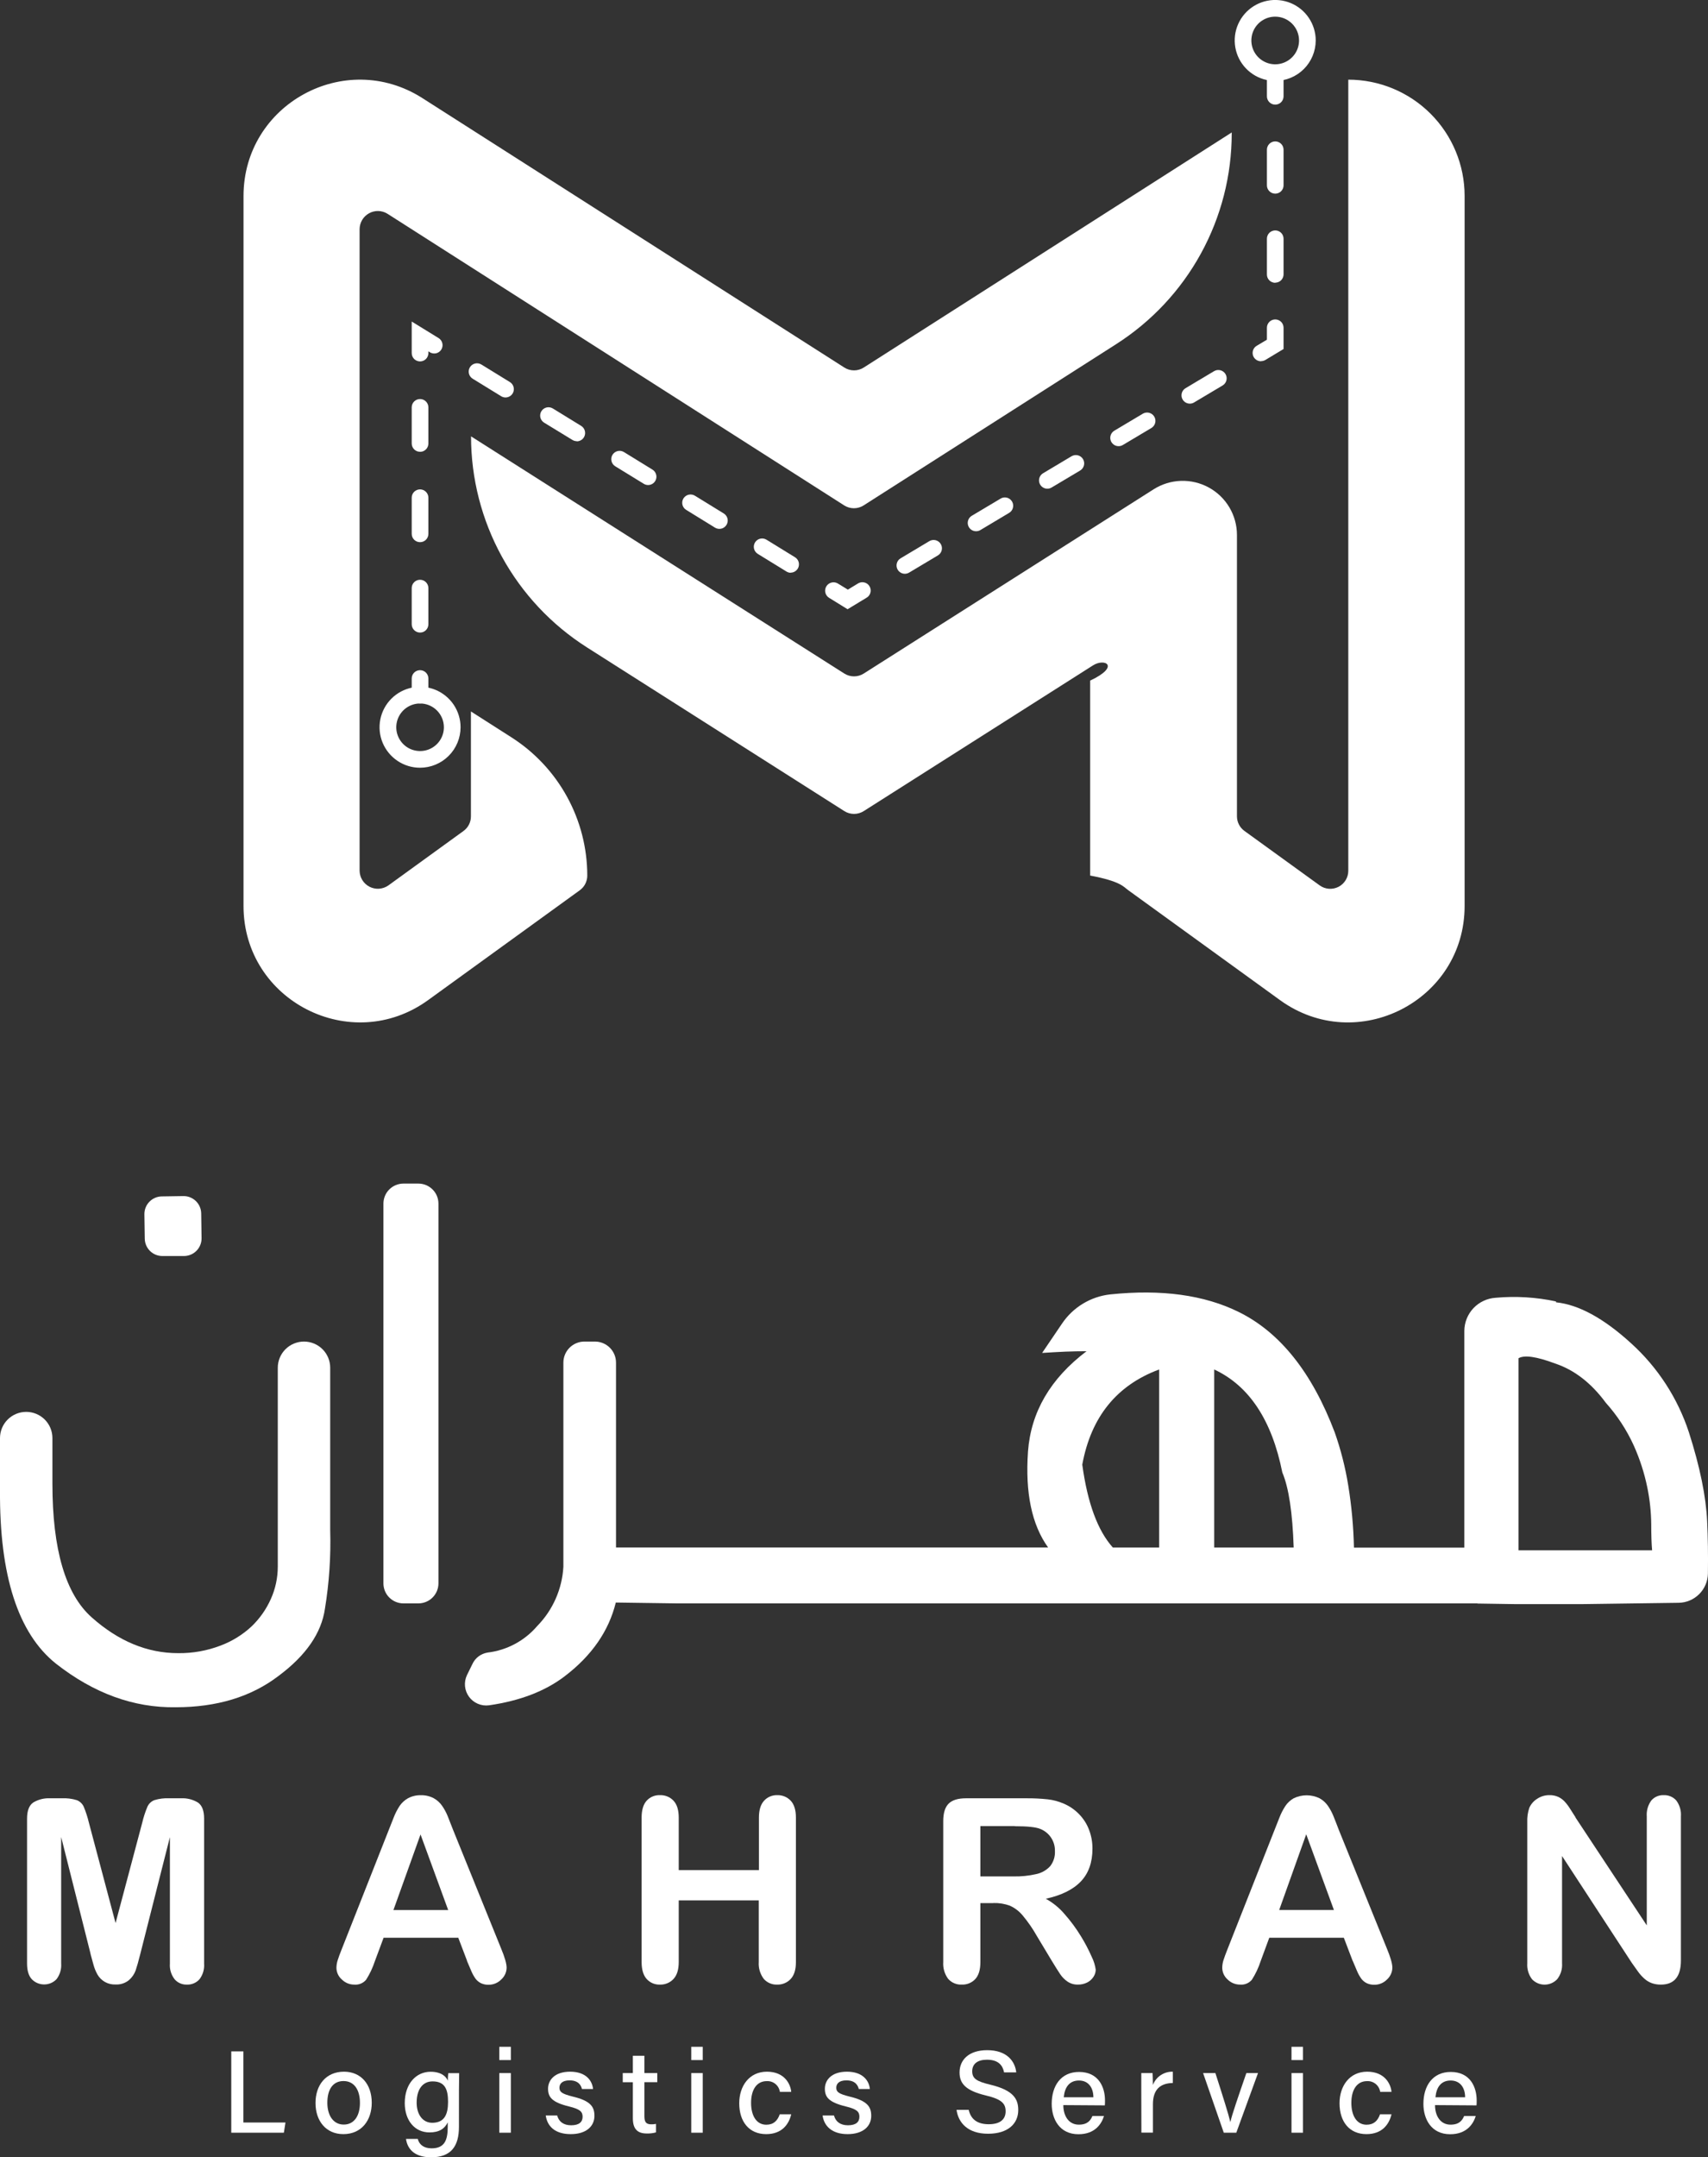
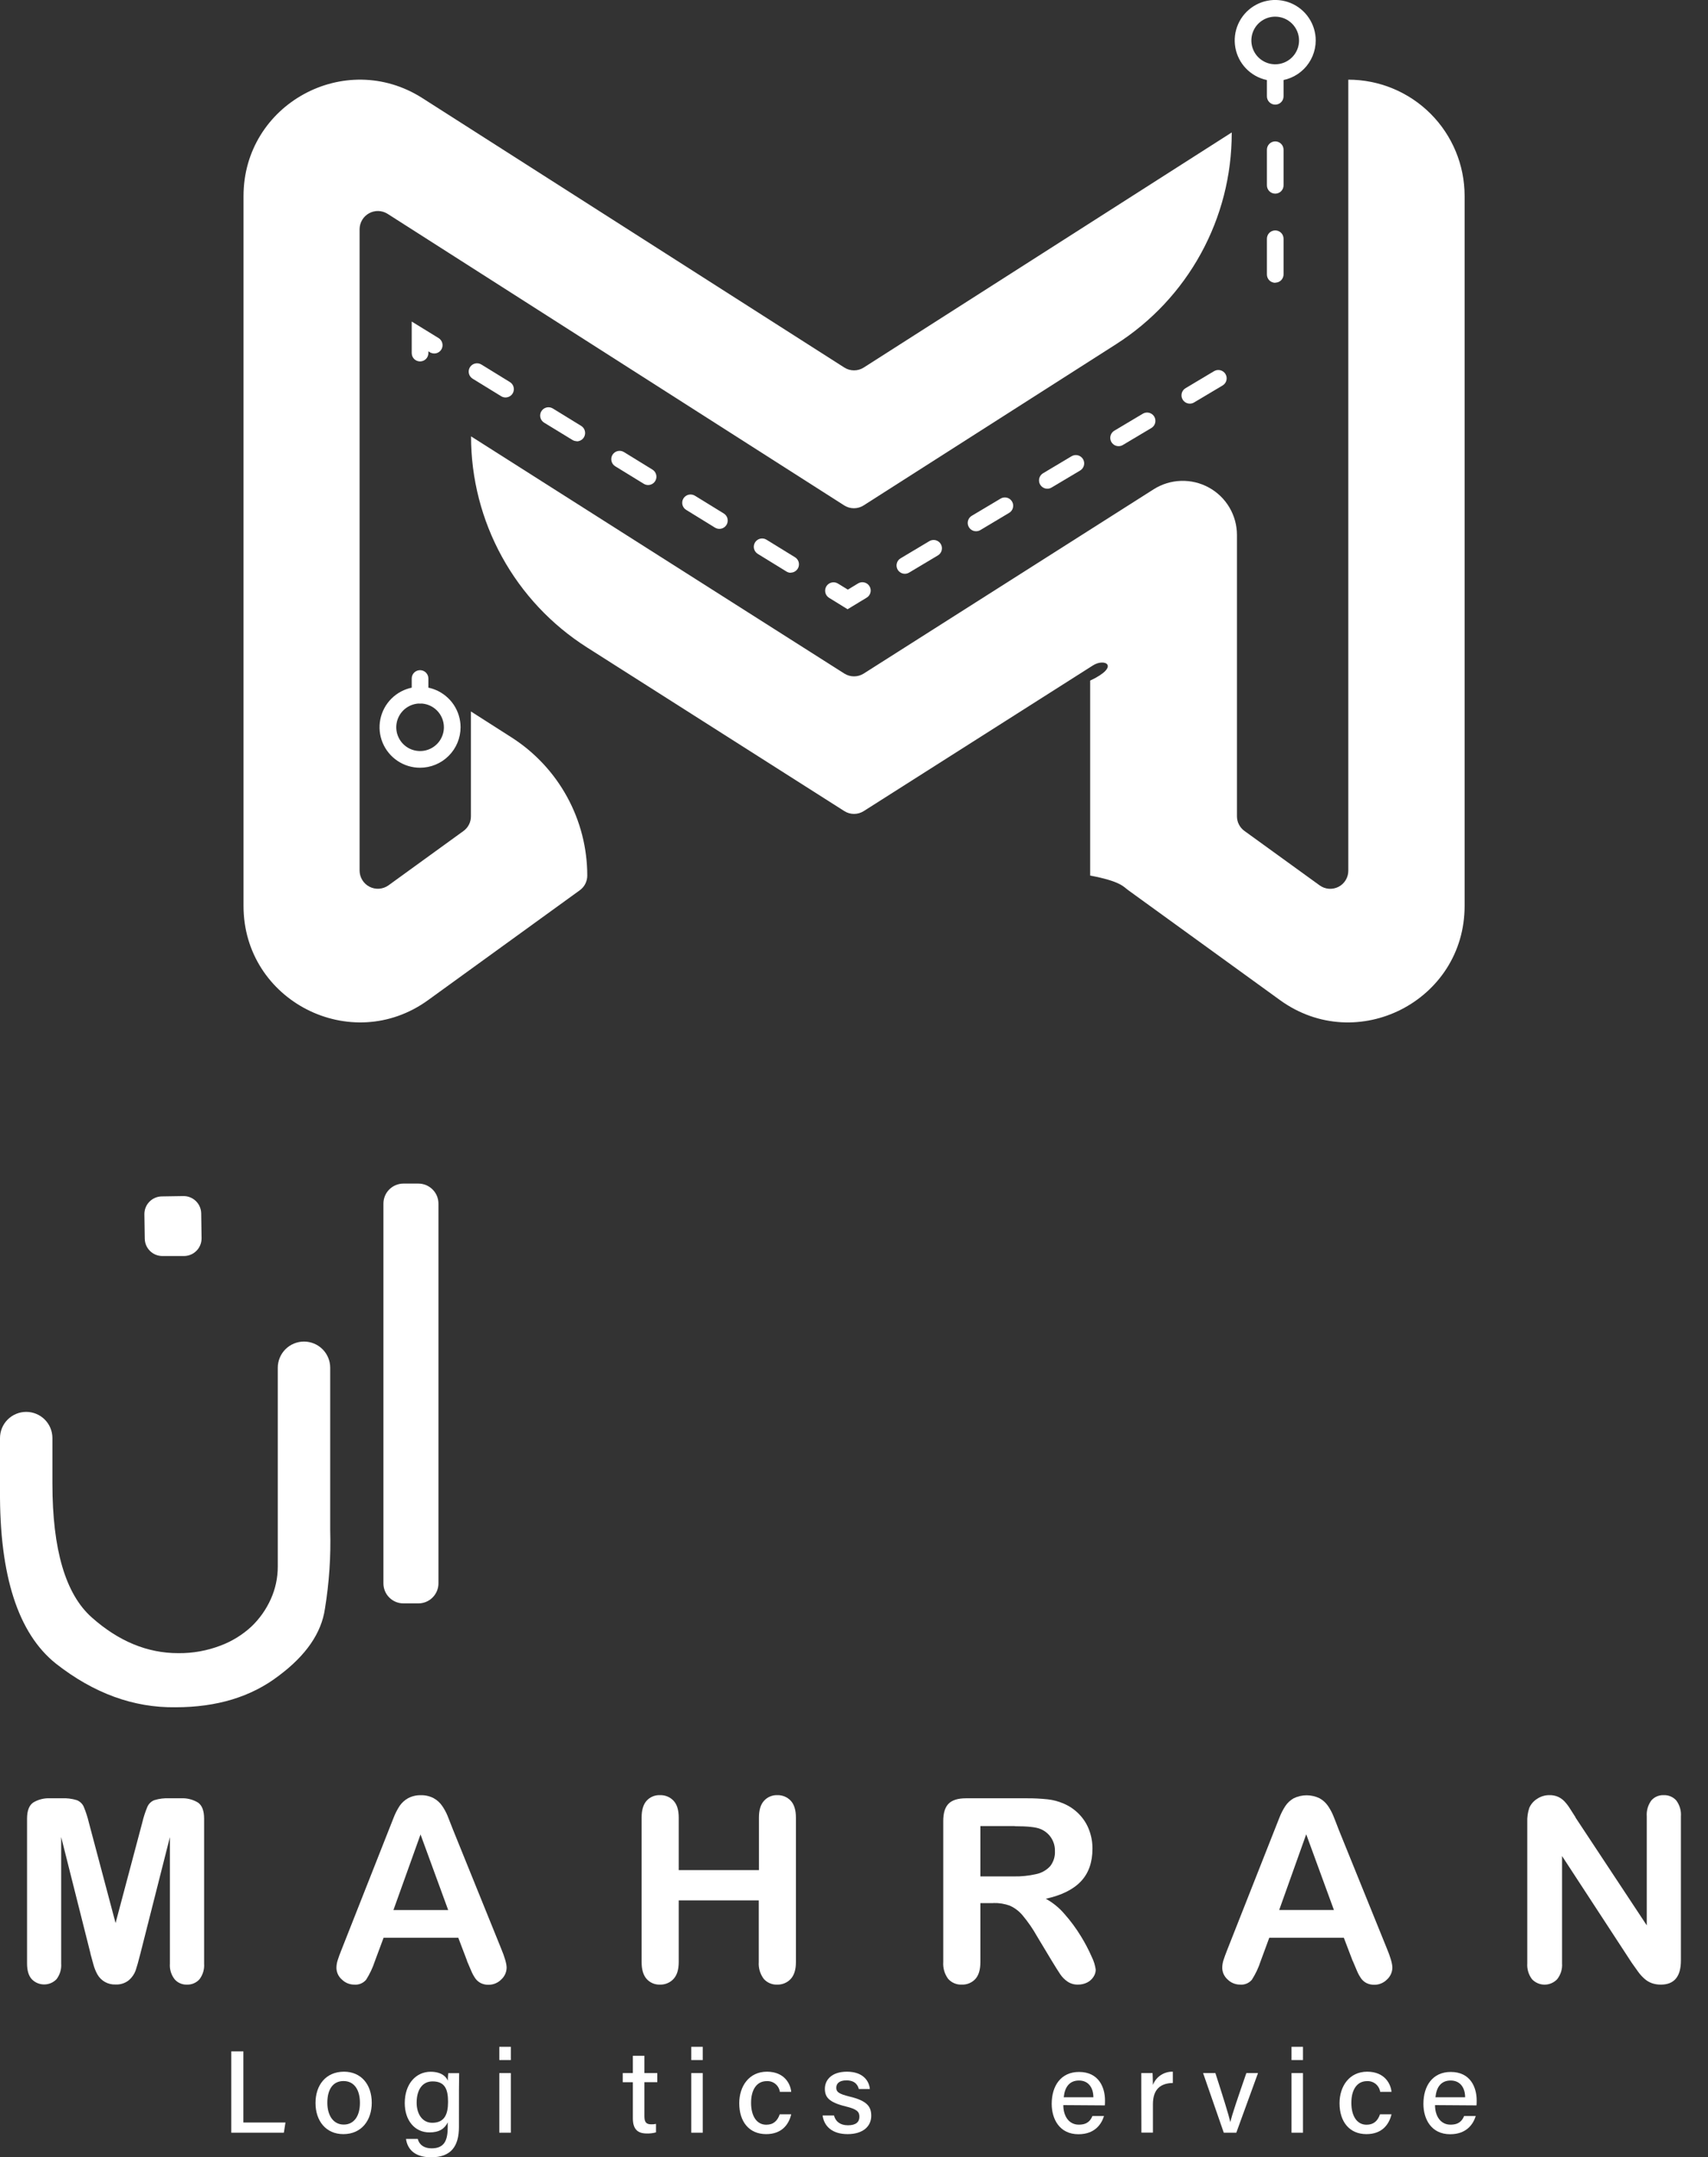
<svg xmlns="http://www.w3.org/2000/svg" width="80" height="101" viewBox="0 0 80 101" fill="none">
  <rect x="0" y="0" width="80" height="101" fill="#333333" stroke="none" />
  <path d="M9.441 57.973L9.424 56.812C9.422 56.704 9.399 56.597 9.356 56.498C9.313 56.398 9.251 56.309 9.173 56.233C9.095 56.158 9.003 56.099 8.903 56.059C8.802 56.019 8.694 55.999 8.586 56.001L7.575 56.017C7.357 56.02 7.149 56.11 6.997 56.267C6.844 56.423 6.761 56.634 6.763 56.852L6.78 57.997C6.784 58.213 6.872 58.419 7.026 58.571C7.181 58.723 7.388 58.808 7.605 58.808H8.616C8.725 58.808 8.833 58.786 8.934 58.744C9.035 58.702 9.126 58.64 9.203 58.562C9.28 58.485 9.34 58.392 9.381 58.291C9.422 58.19 9.442 58.082 9.441 57.973Z" fill="white" />
  <path d="M13.011 73.356C13.01 73.878 12.899 74.393 12.685 74.868C12.47 75.349 12.164 75.783 11.785 76.148C11.364 76.54 10.87 76.845 10.332 77.047C9.698 77.289 9.024 77.41 8.345 77.402C6.9 77.402 5.55 76.843 4.295 75.726C3.068 74.636 2.455 72.55 2.455 69.467V67.331C2.455 67.005 2.326 66.694 2.096 66.464C1.865 66.234 1.553 66.105 1.228 66.105C0.902 66.105 0.59 66.234 0.359 66.464C0.129 66.694 -0 67.005 -0 67.331V69.76C-0.028 73.765 0.845 76.476 2.619 77.892C4.391 79.282 6.259 79.963 8.223 79.935C10.16 79.935 11.769 79.445 13.051 78.464C14.332 77.51 15.056 76.461 15.22 75.318C15.419 74.102 15.502 72.871 15.466 71.639V64.039C15.466 63.714 15.337 63.402 15.107 63.172C14.876 62.942 14.564 62.813 14.239 62.813C13.913 62.813 13.601 62.942 13.37 63.172C13.14 63.402 13.011 63.714 13.011 64.039V73.356Z" fill="white" />
  <path d="M18.901 75.072H19.596C19.845 75.072 20.084 74.973 20.26 74.797C20.437 74.621 20.536 74.383 20.536 74.134V56.353C20.536 56.105 20.437 55.866 20.26 55.691C20.084 55.515 19.845 55.416 19.596 55.416H18.897C18.648 55.416 18.409 55.515 18.233 55.691C18.057 55.866 17.959 56.105 17.959 56.353V74.134C17.959 74.383 18.057 74.621 18.233 74.797C18.409 74.973 18.648 75.072 18.897 75.072" fill="white" />
-   <path d="M45.702 75.072H69.201V75.079L71.036 75.107H74.027L78.626 75.044C78.987 75.039 79.333 74.892 79.588 74.637C79.844 74.381 79.99 74.036 79.996 73.675C80.008 72.797 79.996 72 79.96 71.232C79.906 70.06 79.621 68.671 79.106 67.063C78.581 65.463 77.649 64.026 76.4 62.895C75.117 61.724 73.944 61.084 72.881 60.975V60.934C71.954 60.735 71.002 60.677 70.058 60.762C69.661 60.786 69.288 60.96 69.015 61.248C68.742 61.536 68.589 61.918 68.587 62.315V72.46H66.281H63.417C63.395 71.488 63.307 70.518 63.151 69.558C63.014 68.71 62.802 67.876 62.517 67.066C61.453 64.259 59.953 62.379 58.017 61.426C56.403 60.63 54.4 60.356 52.007 60.604C51.553 60.653 51.116 60.801 50.725 61.037C50.334 61.273 50 61.591 49.745 61.969L48.811 63.346C49.193 63.321 49.554 63.299 49.895 63.285C50.235 63.271 50.571 63.265 50.892 63.265C49.2 64.545 48.286 66.11 48.15 67.959C48.014 69.894 48.327 71.392 49.092 72.454H28.853V63.798C28.853 63.668 28.827 63.539 28.777 63.419C28.727 63.299 28.653 63.19 28.561 63.098C28.468 63.006 28.358 62.934 28.237 62.885C28.116 62.836 27.987 62.812 27.856 62.813H27.373C27.244 62.813 27.116 62.838 26.996 62.888C26.876 62.937 26.768 63.01 26.676 63.102C26.585 63.193 26.512 63.302 26.463 63.421C26.413 63.541 26.388 63.669 26.388 63.798V73.356C26.329 74.4 25.893 75.387 25.16 76.134C24.57 76.823 23.742 77.266 22.84 77.374C22.687 77.398 22.541 77.459 22.417 77.552C22.292 77.645 22.193 77.768 22.128 77.909L21.872 78.43C21.795 78.592 21.764 78.771 21.78 78.949C21.797 79.127 21.861 79.297 21.967 79.442C22.072 79.587 22.214 79.701 22.379 79.771C22.544 79.842 22.724 79.867 22.902 79.844C24.349 79.636 25.532 79.183 26.449 78.484C27.717 77.517 28.515 76.366 28.843 75.032L31.706 75.072H45.702ZM54.293 72.457H52.125C51.416 71.67 50.938 70.376 50.692 68.574C51.103 66.341 52.303 64.857 54.293 64.12V72.457ZM56.872 72.457V64.12C58.509 64.883 59.572 66.491 60.062 68.942C60.363 69.65 60.54 70.822 60.594 72.457H56.872ZM73.534 72.587H71.123V63.595C71.396 63.432 71.968 63.514 72.841 63.841C73.741 64.141 74.532 64.754 75.215 65.68C75.75 66.277 76.192 66.952 76.524 67.682C76.806 68.311 77.019 68.968 77.157 69.643C77.273 70.209 77.335 70.784 77.341 71.36C77.341 71.878 77.355 72.287 77.382 72.587H73.534Z" fill="white" />
  <path d="M4.241 91.475L2.865 86.01V91.932C2.885 92.196 2.807 92.458 2.646 92.669C2.571 92.746 2.481 92.808 2.382 92.85C2.282 92.892 2.176 92.913 2.068 92.913C1.96 92.913 1.853 92.892 1.754 92.85C1.654 92.808 1.565 92.746 1.49 92.669C1.34 92.507 1.267 92.26 1.267 91.929V85.151C1.267 84.777 1.365 84.525 1.559 84.393C1.797 84.251 2.073 84.182 2.35 84.197H2.888C3.129 84.184 3.37 84.214 3.6 84.285C3.746 84.343 3.864 84.456 3.926 84.601C4.025 84.842 4.105 85.091 4.165 85.344L5.413 90.039L6.661 85.344C6.72 85.09 6.801 84.841 6.901 84.601C6.932 84.529 6.976 84.464 7.032 84.41C7.088 84.356 7.154 84.313 7.226 84.285C7.456 84.214 7.697 84.184 7.938 84.197H8.476C8.753 84.182 9.029 84.251 9.267 84.393C9.463 84.524 9.56 84.777 9.56 85.151V91.938C9.58 92.202 9.502 92.464 9.341 92.674C9.267 92.756 9.175 92.82 9.073 92.863C8.972 92.906 8.862 92.925 8.751 92.921C8.644 92.924 8.537 92.904 8.439 92.861C8.34 92.819 8.253 92.755 8.182 92.674C8.017 92.465 7.938 92.203 7.958 91.938V86.016L6.574 91.475C6.484 91.831 6.41 92.091 6.354 92.256C6.29 92.431 6.182 92.588 6.041 92.71C5.863 92.855 5.637 92.928 5.407 92.915C5.237 92.922 5.069 92.882 4.92 92.799C4.771 92.716 4.648 92.595 4.564 92.447C4.484 92.304 4.422 92.151 4.379 91.993C4.335 91.827 4.289 91.654 4.237 91.475" fill="white" />
  <path d="M21.875 91.803L21.465 90.726H17.967L17.557 91.827C17.457 92.132 17.319 92.424 17.147 92.695C17.079 92.774 16.993 92.836 16.896 92.876C16.799 92.915 16.694 92.93 16.59 92.921C16.372 92.921 16.164 92.834 16.01 92.68C15.932 92.613 15.869 92.529 15.826 92.436C15.783 92.342 15.759 92.24 15.758 92.137C15.759 92.014 15.779 91.891 15.818 91.774C15.856 91.649 15.92 91.476 16.01 91.252L18.208 85.683C18.269 85.524 18.35 85.332 18.433 85.114C18.507 84.918 18.603 84.731 18.717 84.555C18.819 84.406 18.953 84.283 19.11 84.195C19.295 84.097 19.501 84.048 19.71 84.053C19.921 84.047 20.13 84.096 20.317 84.195C20.473 84.281 20.607 84.403 20.708 84.55C20.809 84.695 20.894 84.851 20.962 85.015C21.029 85.181 21.116 85.402 21.223 85.679L23.465 91.214C23.641 91.635 23.729 91.941 23.729 92.131C23.727 92.235 23.704 92.337 23.661 92.431C23.618 92.525 23.556 92.609 23.48 92.679C23.402 92.759 23.308 92.822 23.205 92.865C23.102 92.908 22.991 92.929 22.879 92.928C22.757 92.931 22.637 92.905 22.527 92.854C22.432 92.806 22.349 92.739 22.282 92.656C22.195 92.536 22.124 92.406 22.068 92.269C21.991 92.096 21.926 91.942 21.872 91.81M18.428 89.429H20.992L19.697 85.89L18.428 89.429Z" fill="white" />
  <path d="M31.791 85.104V87.561H35.547V85.104C35.547 84.752 35.626 84.489 35.784 84.315C35.862 84.228 35.957 84.16 36.063 84.115C36.17 84.069 36.285 84.047 36.401 84.05C36.52 84.046 36.638 84.067 36.748 84.112C36.858 84.157 36.956 84.225 37.038 84.312C37.198 84.485 37.279 84.749 37.28 85.104V91.861C37.28 92.216 37.199 92.481 37.035 92.657C36.954 92.744 36.856 92.812 36.746 92.857C36.637 92.903 36.519 92.924 36.401 92.921C36.283 92.925 36.166 92.904 36.058 92.858C35.95 92.812 35.853 92.742 35.775 92.655C35.603 92.427 35.519 92.145 35.539 91.861V88.978H31.791V91.861C31.791 92.216 31.71 92.481 31.545 92.657C31.464 92.744 31.366 92.812 31.257 92.857C31.148 92.903 31.03 92.924 30.912 92.921C30.795 92.925 30.678 92.904 30.569 92.858C30.461 92.812 30.364 92.742 30.286 92.655C30.129 92.477 30.052 92.212 30.052 91.861V85.104C30.052 84.752 30.129 84.489 30.283 84.315C30.362 84.227 30.459 84.157 30.568 84.112C30.677 84.066 30.794 84.045 30.912 84.05C31.031 84.046 31.149 84.067 31.259 84.112C31.368 84.157 31.467 84.225 31.548 84.312C31.71 84.485 31.791 84.749 31.791 85.104Z" fill="white" />
  <path d="M46.529 89.105H45.92V91.861C45.92 92.223 45.84 92.49 45.679 92.663C45.599 92.748 45.502 92.815 45.394 92.859C45.286 92.904 45.169 92.925 45.053 92.92C44.932 92.927 44.811 92.906 44.7 92.859C44.588 92.813 44.489 92.741 44.409 92.65C44.241 92.423 44.16 92.143 44.18 91.861V85.262C44.18 84.887 44.264 84.616 44.432 84.448C44.6 84.28 44.871 84.197 45.246 84.197H48.079C48.412 84.194 48.745 84.211 49.076 84.246C49.334 84.275 49.587 84.343 49.825 84.448C50.093 84.561 50.335 84.727 50.537 84.935C50.743 85.144 50.904 85.394 51.008 85.669C51.116 85.952 51.171 86.252 51.169 86.555C51.169 87.195 50.989 87.706 50.628 88.087C50.267 88.468 49.72 88.739 48.985 88.901C49.321 89.087 49.621 89.332 49.869 89.626C50.15 89.944 50.402 90.286 50.623 90.647C50.817 90.96 50.989 91.287 51.137 91.625C51.231 91.813 51.293 92.015 51.322 92.223C51.32 92.344 51.282 92.461 51.214 92.561C51.14 92.673 51.038 92.764 50.917 92.824C50.785 92.889 50.638 92.922 50.49 92.92C50.315 92.925 50.144 92.876 49.999 92.778C49.863 92.685 49.747 92.567 49.656 92.43C49.56 92.287 49.431 92.083 49.265 91.809L48.569 90.652C48.376 90.308 48.151 89.983 47.898 89.68C47.735 89.484 47.53 89.328 47.297 89.224C47.052 89.135 46.792 89.093 46.531 89.101M47.528 85.498H45.92V87.855H47.478C47.832 87.862 48.186 87.826 48.532 87.747C48.783 87.695 49.011 87.566 49.186 87.379C49.345 87.177 49.425 86.924 49.411 86.667C49.417 86.445 49.354 86.227 49.232 86.042C49.109 85.856 48.932 85.713 48.726 85.632C48.522 85.546 48.122 85.504 47.525 85.504" fill="white" />
  <path d="M63.353 91.802L62.943 90.726H59.451L59.045 91.827C58.946 92.132 58.808 92.424 58.635 92.694C58.567 92.774 58.482 92.836 58.385 92.875C58.288 92.915 58.184 92.93 58.08 92.92C57.972 92.921 57.865 92.899 57.765 92.858C57.665 92.817 57.575 92.756 57.498 92.68C57.421 92.612 57.359 92.528 57.315 92.435C57.272 92.341 57.249 92.24 57.248 92.137C57.248 92.013 57.268 91.891 57.306 91.774C57.345 91.649 57.409 91.475 57.498 91.252L59.696 85.683L59.921 85.114C59.995 84.918 60.091 84.731 60.206 84.555C60.306 84.406 60.441 84.283 60.597 84.195C60.785 84.104 60.992 84.057 61.2 84.057C61.409 84.057 61.616 84.104 61.804 84.195C61.96 84.281 62.095 84.403 62.197 84.549C62.297 84.695 62.382 84.851 62.449 85.014C62.517 85.181 62.604 85.401 62.709 85.679L64.952 91.213C65.128 91.635 65.216 91.94 65.216 92.131C65.214 92.234 65.191 92.336 65.148 92.43C65.105 92.525 65.043 92.609 64.967 92.679C64.889 92.759 64.796 92.822 64.693 92.865C64.59 92.908 64.479 92.929 64.367 92.928C64.246 92.93 64.125 92.905 64.015 92.854C63.92 92.807 63.836 92.739 63.77 92.656C63.683 92.536 63.611 92.406 63.555 92.269C63.48 92.095 63.413 91.942 63.36 91.809M59.915 89.428H62.479L61.181 85.882L59.915 89.428Z" fill="white" />
  <path d="M73.791 85.093L77.132 90.147V85.046C77.112 84.779 77.188 84.515 77.345 84.299C77.416 84.217 77.505 84.152 77.605 84.109C77.705 84.066 77.813 84.046 77.922 84.05C78.033 84.045 78.144 84.065 78.246 84.108C78.349 84.151 78.441 84.216 78.514 84.299C78.674 84.514 78.751 84.779 78.731 85.046V91.791C78.731 92.543 78.419 92.92 77.794 92.921C77.648 92.923 77.504 92.9 77.367 92.852C77.237 92.805 77.118 92.732 77.016 92.639C76.902 92.537 76.8 92.422 76.712 92.297C76.618 92.167 76.523 92.033 76.427 91.896L73.164 86.901V91.925C73.183 92.193 73.102 92.458 72.935 92.669C72.859 92.749 72.768 92.812 72.666 92.856C72.565 92.9 72.456 92.922 72.346 92.922C72.236 92.922 72.126 92.9 72.025 92.856C71.924 92.812 71.833 92.749 71.757 92.669C71.596 92.457 71.517 92.193 71.535 91.928V85.309C71.526 85.085 71.558 84.861 71.629 84.647C71.706 84.471 71.834 84.322 71.998 84.221C72.168 84.107 72.369 84.047 72.574 84.05C72.712 84.046 72.849 84.073 72.976 84.127C73.085 84.177 73.184 84.246 73.268 84.332C73.365 84.434 73.451 84.545 73.526 84.665C73.614 84.807 73.705 84.949 73.798 85.091" fill="white" />
  <path d="M10.832 96.046H11.399V99.376H13.371L13.296 99.854H10.832V96.046Z" fill="white" />
  <path d="M17.412 98.454C17.412 99.265 16.942 99.921 16.081 99.921C15.267 99.921 14.778 99.302 14.778 98.464C14.778 97.626 15.262 96.998 16.113 96.998C16.899 96.998 17.412 97.578 17.412 98.454ZM15.332 98.454C15.332 99.052 15.617 99.474 16.1 99.474C16.583 99.474 16.859 99.072 16.859 98.457C16.859 97.843 16.587 97.436 16.09 97.436C15.593 97.436 15.332 97.827 15.332 98.454Z" fill="white" />
  <path d="M21.496 99.583C21.496 100.478 21.134 101.006 20.193 101.006C19.313 101.006 19.064 100.512 19.017 100.145H19.566C19.643 100.43 19.868 100.586 20.216 100.586C20.825 100.586 20.971 100.202 20.971 99.578V99.37C20.828 99.669 20.57 99.841 20.116 99.841C19.418 99.841 18.958 99.272 18.958 98.468C18.958 97.563 19.488 97.001 20.169 97.001C20.691 97.001 20.912 97.248 20.972 97.421C20.972 97.304 20.991 97.122 20.996 97.067H21.506C21.506 97.245 21.497 97.603 21.497 97.872L21.496 99.583ZM19.515 98.445C19.515 99.014 19.808 99.39 20.244 99.39C20.814 99.39 20.986 99.003 20.986 98.411C20.986 97.819 20.837 97.452 20.26 97.452C19.779 97.452 19.515 97.851 19.515 98.448" fill="white" />
  <path d="M23.387 95.832H23.927V96.454H23.387V95.832ZM23.387 97.063H23.927V99.855H23.387V97.063Z" fill="white" />
-   <path d="M26.098 99.049C26.173 99.333 26.391 99.507 26.751 99.507C27.139 99.507 27.288 99.343 27.288 99.106C27.288 98.868 27.161 98.75 26.654 98.626C25.833 98.427 25.67 98.175 25.67 97.794C25.67 97.413 25.955 96.998 26.704 96.998C27.453 96.998 27.742 97.424 27.777 97.81H27.258C27.22 97.645 27.097 97.404 26.68 97.404C26.315 97.404 26.204 97.578 26.204 97.749C26.204 97.944 26.314 98.033 26.815 98.16C27.68 98.363 27.842 98.653 27.842 99.067C27.842 99.551 27.46 99.921 26.734 99.921C25.985 99.921 25.632 99.547 25.562 99.049H26.098Z" fill="white" />
  <path d="M29.169 97.063H29.642V96.252H30.182V97.063H30.786V97.49H30.182V99.076C30.182 99.334 30.247 99.462 30.497 99.462C30.574 99.464 30.651 99.457 30.727 99.442V99.838C30.585 99.879 30.437 99.896 30.289 99.891C29.833 99.891 29.642 99.652 29.642 99.179V97.492H29.169V97.063Z" fill="white" />
  <path d="M32.377 95.832H32.915V96.454H32.377V95.832ZM32.377 97.063H32.915V99.855H32.377V97.063Z" fill="white" />
  <path d="M37.06 98.992C36.947 99.468 36.62 99.921 35.886 99.921C35.097 99.921 34.625 99.352 34.625 98.475C34.625 97.679 35.084 96.998 35.921 96.998C36.759 96.998 37.028 97.591 37.06 97.942H36.528C36.507 97.796 36.432 97.663 36.317 97.57C36.203 97.477 36.057 97.431 35.91 97.44C35.443 97.44 35.179 97.841 35.179 98.456C35.179 99.07 35.438 99.481 35.891 99.481C36.225 99.481 36.415 99.3 36.522 98.992H37.06Z" fill="white" />
  <path d="M39.063 99.049C39.138 99.333 39.356 99.507 39.718 99.507C40.104 99.507 40.253 99.343 40.253 99.106C40.253 98.868 40.128 98.75 39.62 98.626C38.799 98.427 38.636 98.175 38.636 97.794C38.636 97.413 38.92 96.998 39.67 96.998C40.419 96.998 40.708 97.424 40.743 97.81H40.224C40.187 97.645 40.063 97.404 39.645 97.404C39.281 97.404 39.17 97.578 39.17 97.749C39.17 97.944 39.279 98.033 39.781 98.16C40.645 98.363 40.807 98.653 40.807 99.067C40.807 99.551 40.426 99.921 39.7 99.921C38.973 99.921 38.597 99.547 38.529 99.049H39.063Z" fill="white" />
-   <path d="M45.373 98.784C45.473 99.226 45.778 99.458 46.31 99.458C46.88 99.458 47.102 99.199 47.102 98.855C47.102 98.487 46.914 98.286 46.172 98.11C45.246 97.886 44.944 97.566 44.944 97.034C44.944 96.45 45.372 95.99 46.239 95.99C47.168 95.99 47.546 96.519 47.599 97.03H47.029C46.967 96.71 46.77 96.437 46.226 96.437C45.786 96.437 45.537 96.633 45.537 96.977C45.537 97.322 45.742 97.453 46.4 97.61C47.491 97.875 47.693 98.295 47.693 98.794C47.693 99.423 47.223 99.903 46.278 99.903C45.332 99.903 44.885 99.388 44.803 98.784H45.373Z" fill="white" />
  <path d="M49.804 98.562C49.804 99.087 50.072 99.478 50.529 99.478C50.949 99.478 51.081 99.27 51.168 99.073H51.709C51.601 99.427 51.301 99.926 50.513 99.926C49.626 99.926 49.26 99.215 49.26 98.504C49.26 97.665 49.687 97.01 50.541 97.01C51.456 97.01 51.756 97.722 51.756 98.342C51.756 98.428 51.756 98.498 51.749 98.575L49.804 98.562ZM51.212 98.195C51.212 97.768 50.996 97.411 50.537 97.411C50.079 97.411 49.867 97.737 49.825 98.195H51.212Z" fill="white" />
  <path d="M53.456 97.821C53.456 97.453 53.456 97.228 53.456 97.063H53.985C53.985 97.138 54.001 97.369 54.001 97.618C54.072 97.43 54.201 97.27 54.368 97.159C54.535 97.048 54.733 96.992 54.933 96.998V97.527C54.364 97.538 54.001 97.811 54.001 98.522V99.851H53.461L53.456 97.821Z" fill="white" />
  <path d="M56.927 97.063C57.283 98.167 57.548 99.015 57.628 99.36C57.699 99.02 57.991 98.184 58.377 97.063H58.923L57.906 99.855H57.32L56.351 97.063H56.927Z" fill="white" />
  <path d="M60.492 95.832H61.03V96.454H60.492V95.832ZM60.492 97.063H61.03V99.855H60.492V97.063Z" fill="white" />
  <path d="M65.176 98.992C65.062 99.468 64.736 99.921 64.001 99.921C63.214 99.921 62.742 99.352 62.742 98.475C62.742 97.679 63.199 96.998 64.037 96.998C64.874 96.998 65.145 97.591 65.176 97.942H64.645C64.624 97.796 64.548 97.664 64.434 97.571C64.319 97.478 64.174 97.431 64.027 97.44C63.56 97.44 63.295 97.841 63.295 98.456C63.295 99.07 63.554 99.481 64.007 99.481C64.34 99.481 64.532 99.3 64.638 98.992H65.176Z" fill="white" />
  <path d="M67.214 98.562C67.214 99.087 67.482 99.478 67.939 99.478C68.359 99.478 68.491 99.27 68.578 99.073H69.121C69.013 99.427 68.712 99.926 67.923 99.926C67.037 99.926 66.67 99.215 66.67 98.504C66.67 97.665 67.097 97.01 67.952 97.01C68.865 97.01 69.165 97.722 69.165 98.342C69.165 98.428 69.165 98.498 69.158 98.575L67.214 98.562ZM68.624 98.195C68.624 97.768 68.407 97.411 67.947 97.411C67.487 97.411 67.277 97.737 67.235 98.195H68.624Z" fill="white" />
  <path d="M39.546 17.208L19.786 4.595C16.16 2.28 11.406 4.879 11.406 9.179V42.418C11.406 46.86 16.448 49.431 20.049 46.828L27.157 41.682C27.265 41.604 27.353 41.501 27.414 41.382C27.474 41.263 27.507 41.132 27.507 40.998C27.507 39.706 27.18 38.435 26.558 37.303C25.936 36.17 25.038 35.212 23.947 34.518L22.057 33.311V38.224C22.057 38.358 22.026 38.49 21.965 38.609C21.904 38.728 21.815 38.831 21.707 38.909L18.188 41.458C18.061 41.547 17.912 41.599 17.757 41.61C17.602 41.621 17.447 41.589 17.309 41.519C17.171 41.448 17.055 41.342 16.973 41.21C16.89 41.078 16.846 40.927 16.843 40.772V10.719C16.846 10.568 16.889 10.421 16.967 10.292C17.045 10.163 17.156 10.057 17.288 9.985C17.42 9.912 17.57 9.876 17.72 9.88C17.871 9.884 18.018 9.928 18.146 10.007L39.54 23.663C39.676 23.75 39.834 23.796 39.996 23.796C40.157 23.796 40.316 23.75 40.452 23.663L52.28 16.113C53.939 15.053 55.305 13.594 56.25 11.869C57.196 10.144 57.692 8.209 57.692 6.242V6.202L40.457 17.208C40.321 17.295 40.163 17.341 40.001 17.341C39.84 17.341 39.682 17.295 39.546 17.208Z" fill="white" />
  <path d="M59.952 46.825L52.843 41.678C52.622 41.519 52.492 41.264 51.061 40.994V31.866C52.485 31.199 51.755 30.795 51.192 31.155L40.456 37.976C40.32 38.062 40.162 38.108 40.001 38.108C39.84 38.108 39.683 38.062 39.547 37.976L27.49 30.31C25.827 29.252 24.457 27.792 23.509 26.066C22.56 24.339 22.062 22.401 22.063 20.431L39.547 31.536C39.683 31.622 39.84 31.668 40.001 31.668C40.162 31.668 40.32 31.622 40.456 31.536L54.033 22.91C54.417 22.666 54.859 22.53 55.313 22.515C55.768 22.5 56.218 22.607 56.617 22.825C57.016 23.043 57.349 23.363 57.581 23.754C57.813 24.144 57.936 24.59 57.937 25.044V38.22C57.937 38.354 57.968 38.485 58.029 38.604C58.09 38.723 58.178 38.826 58.286 38.904L61.809 41.453C61.935 41.545 62.085 41.6 62.24 41.612C62.396 41.624 62.552 41.593 62.691 41.523C62.83 41.452 62.946 41.344 63.028 41.211C63.109 41.078 63.152 40.925 63.152 40.769V3.73C64.597 3.73 65.982 4.303 67.004 5.323C68.025 6.343 68.599 7.727 68.6 9.169V42.418C68.6 46.862 63.558 49.431 59.956 46.828" fill="white" />
  <path d="M19.674 32.937C19.623 32.937 19.572 32.927 19.525 32.907C19.478 32.888 19.435 32.859 19.398 32.823C19.362 32.787 19.334 32.744 19.314 32.697C19.294 32.649 19.284 32.599 19.284 32.547V31.768C19.284 31.665 19.325 31.565 19.398 31.492C19.472 31.419 19.571 31.378 19.674 31.378C19.778 31.378 19.877 31.419 19.95 31.492C20.023 31.565 20.065 31.665 20.065 31.768V32.547C20.065 32.599 20.055 32.649 20.035 32.697C20.015 32.744 19.987 32.787 19.95 32.823C19.914 32.859 19.871 32.888 19.824 32.907C19.776 32.927 19.726 32.937 19.674 32.937Z" fill="white" />
-   <path d="M19.674 29.617C19.623 29.617 19.572 29.607 19.525 29.587C19.478 29.568 19.435 29.539 19.398 29.503C19.362 29.467 19.334 29.424 19.314 29.376C19.294 29.329 19.284 29.279 19.284 29.227V27.535C19.284 27.431 19.325 27.332 19.398 27.259C19.472 27.186 19.571 27.145 19.674 27.145C19.778 27.145 19.877 27.186 19.95 27.259C20.023 27.332 20.065 27.431 20.065 27.535V29.227C20.065 29.279 20.055 29.329 20.035 29.377C20.016 29.424 19.987 29.467 19.951 29.503C19.915 29.54 19.871 29.568 19.824 29.588C19.776 29.607 19.726 29.617 19.674 29.617ZM19.674 25.385C19.571 25.385 19.472 25.344 19.398 25.271C19.325 25.198 19.284 25.099 19.284 24.995V23.303C19.284 23.199 19.325 23.1 19.398 23.027C19.472 22.954 19.571 22.913 19.674 22.913C19.778 22.913 19.877 22.954 19.95 23.027C20.023 23.1 20.065 23.199 20.065 23.303V24.995C20.065 25.047 20.055 25.098 20.035 25.145C20.016 25.192 19.987 25.235 19.951 25.271C19.915 25.308 19.871 25.336 19.824 25.356C19.776 25.375 19.726 25.385 19.674 25.385ZM19.674 21.153C19.623 21.153 19.572 21.143 19.525 21.124C19.478 21.104 19.435 21.076 19.398 21.039C19.362 21.003 19.334 20.96 19.314 20.913C19.294 20.866 19.284 20.815 19.284 20.764V19.072C19.284 18.969 19.325 18.87 19.398 18.797C19.472 18.724 19.571 18.683 19.674 18.683C19.778 18.683 19.877 18.724 19.95 18.797C20.023 18.87 20.065 18.969 20.065 19.072V20.765C20.065 20.816 20.055 20.867 20.035 20.915C20.016 20.962 19.987 21.005 19.951 21.041C19.915 21.077 19.871 21.106 19.824 21.126C19.776 21.145 19.726 21.155 19.674 21.155" fill="white" />
  <path d="M19.674 16.922C19.571 16.922 19.472 16.881 19.398 16.808C19.325 16.734 19.284 16.635 19.284 16.532V15.055L20.543 15.829C20.587 15.856 20.625 15.891 20.655 15.933C20.685 15.974 20.706 16.021 20.718 16.071C20.73 16.121 20.732 16.172 20.724 16.223C20.716 16.273 20.698 16.322 20.671 16.366C20.645 16.409 20.609 16.447 20.568 16.477C20.526 16.507 20.479 16.529 20.429 16.541C20.38 16.552 20.328 16.554 20.277 16.546C20.227 16.538 20.178 16.52 20.134 16.494L20.065 16.449V16.532C20.065 16.583 20.055 16.634 20.035 16.681C20.016 16.729 19.987 16.772 19.951 16.808C19.915 16.844 19.871 16.873 19.824 16.892C19.776 16.912 19.726 16.922 19.674 16.922Z" fill="white" />
  <path d="M37.033 26.818C36.96 26.817 36.889 26.794 36.828 26.754L35.493 25.933C35.449 25.906 35.411 25.871 35.381 25.829C35.351 25.788 35.329 25.741 35.317 25.691C35.305 25.642 35.303 25.59 35.312 25.539C35.32 25.489 35.338 25.44 35.364 25.397C35.391 25.353 35.426 25.315 35.468 25.285C35.509 25.255 35.556 25.233 35.606 25.222C35.656 25.21 35.708 25.208 35.758 25.216C35.809 25.224 35.858 25.242 35.901 25.269L37.237 26.091C37.309 26.135 37.365 26.202 37.396 26.281C37.426 26.36 37.43 26.447 37.407 26.529C37.384 26.61 37.335 26.682 37.267 26.733C37.2 26.784 37.117 26.812 37.032 26.812M33.695 24.762C33.623 24.762 33.552 24.742 33.49 24.705L32.156 23.883C32.109 23.858 32.069 23.823 32.036 23.782C32.003 23.74 31.98 23.692 31.966 23.641C31.953 23.59 31.95 23.537 31.957 23.484C31.965 23.432 31.983 23.382 32.011 23.337C32.039 23.292 32.075 23.253 32.119 23.223C32.162 23.192 32.211 23.171 32.263 23.16C32.315 23.149 32.368 23.149 32.42 23.159C32.472 23.169 32.521 23.19 32.565 23.22L33.9 24.041C33.972 24.086 34.028 24.152 34.059 24.232C34.09 24.311 34.094 24.397 34.07 24.479C34.047 24.561 33.998 24.632 33.93 24.683C33.863 24.735 33.78 24.762 33.695 24.762ZM30.356 22.71C30.284 22.71 30.213 22.689 30.152 22.651L28.816 21.831C28.773 21.804 28.735 21.769 28.704 21.727C28.674 21.686 28.653 21.639 28.641 21.589C28.629 21.539 28.627 21.488 28.635 21.437C28.643 21.386 28.661 21.338 28.688 21.294C28.715 21.251 28.75 21.213 28.791 21.183C28.833 21.153 28.88 21.131 28.93 21.119C28.98 21.107 29.032 21.105 29.082 21.113C29.133 21.122 29.181 21.14 29.225 21.166L30.561 21.988C30.633 22.033 30.689 22.1 30.719 22.179C30.75 22.258 30.754 22.345 30.731 22.426C30.708 22.508 30.658 22.58 30.591 22.631C30.523 22.682 30.441 22.71 30.356 22.71ZM27.017 20.657C26.945 20.657 26.874 20.636 26.812 20.599L25.477 19.784C25.391 19.728 25.331 19.641 25.309 19.542C25.287 19.443 25.305 19.339 25.358 19.253C25.412 19.166 25.497 19.104 25.596 19.079C25.694 19.055 25.799 19.07 25.887 19.121L27.223 19.942C27.294 19.986 27.35 20.053 27.38 20.133C27.41 20.212 27.414 20.298 27.391 20.38C27.368 20.461 27.319 20.533 27.252 20.584C27.184 20.635 27.102 20.663 27.017 20.664M23.678 18.61C23.606 18.61 23.535 18.59 23.474 18.552L22.138 17.731C22.05 17.677 21.987 17.59 21.963 17.489C21.939 17.389 21.956 17.283 22.01 17.195C22.064 17.107 22.151 17.044 22.252 17.02C22.353 16.996 22.459 17.013 22.547 17.067L23.883 17.889C23.955 17.933 24.011 18 24.041 18.079C24.072 18.158 24.076 18.245 24.053 18.327C24.03 18.408 23.981 18.48 23.913 18.531C23.845 18.582 23.763 18.61 23.678 18.61Z" fill="white" />
  <path d="M39.699 28.525L38.834 27.991C38.79 27.964 38.751 27.928 38.721 27.886C38.691 27.844 38.67 27.797 38.658 27.747C38.646 27.696 38.644 27.644 38.653 27.593C38.661 27.542 38.679 27.493 38.707 27.449C38.734 27.405 38.77 27.367 38.812 27.337C38.854 27.307 38.901 27.285 38.952 27.274C39.002 27.262 39.054 27.26 39.105 27.269C39.157 27.277 39.205 27.295 39.249 27.323L39.712 27.607L40.179 27.323C40.223 27.294 40.273 27.275 40.324 27.265C40.376 27.256 40.429 27.258 40.48 27.27C40.531 27.281 40.58 27.303 40.622 27.334C40.664 27.365 40.7 27.404 40.727 27.449C40.754 27.494 40.772 27.544 40.779 27.596C40.786 27.648 40.783 27.701 40.769 27.752C40.755 27.802 40.731 27.849 40.699 27.891C40.666 27.932 40.626 27.966 40.58 27.991L39.699 28.525Z" fill="white" />
  <path d="M42.383 26.865C42.297 26.865 42.214 26.837 42.146 26.785C42.078 26.734 42.029 26.661 42.006 26.579C41.984 26.497 41.988 26.409 42.02 26.33C42.052 26.251 42.108 26.184 42.182 26.141L43.516 25.344C43.56 25.316 43.609 25.296 43.661 25.287C43.713 25.278 43.766 25.279 43.817 25.291C43.868 25.303 43.916 25.325 43.959 25.356C44.001 25.387 44.037 25.426 44.064 25.471C44.091 25.516 44.109 25.566 44.116 25.618C44.123 25.67 44.119 25.722 44.106 25.773C44.092 25.824 44.068 25.871 44.035 25.912C44.003 25.953 43.962 25.988 43.916 26.013L42.582 26.809C42.522 26.845 42.453 26.864 42.383 26.865ZM45.719 24.873C45.633 24.874 45.55 24.846 45.481 24.794C45.413 24.743 45.364 24.67 45.341 24.587C45.318 24.505 45.323 24.417 45.355 24.337C45.387 24.258 45.445 24.191 45.519 24.148L46.853 23.353C46.897 23.324 46.946 23.305 46.998 23.295C47.05 23.286 47.103 23.288 47.154 23.299C47.205 23.311 47.253 23.333 47.296 23.364C47.338 23.395 47.374 23.434 47.401 23.479C47.428 23.524 47.445 23.574 47.453 23.626C47.46 23.678 47.456 23.731 47.442 23.782C47.429 23.832 47.405 23.88 47.372 23.921C47.34 23.962 47.299 23.996 47.253 24.021L45.919 24.818C45.858 24.854 45.79 24.873 45.719 24.873ZM49.056 22.882C48.971 22.882 48.888 22.854 48.82 22.802C48.752 22.751 48.703 22.678 48.68 22.596C48.657 22.514 48.662 22.427 48.694 22.347C48.725 22.268 48.782 22.202 48.855 22.158L50.191 21.361C50.235 21.335 50.284 21.318 50.335 21.31C50.386 21.303 50.437 21.305 50.487 21.318C50.537 21.331 50.583 21.353 50.624 21.383C50.666 21.414 50.7 21.452 50.727 21.496C50.753 21.54 50.77 21.589 50.778 21.64C50.785 21.69 50.782 21.742 50.77 21.792C50.757 21.841 50.735 21.888 50.704 21.929C50.674 21.97 50.635 22.005 50.591 22.031L49.255 22.826C49.195 22.862 49.126 22.882 49.056 22.882ZM52.393 20.89C52.307 20.89 52.224 20.863 52.157 20.811C52.089 20.759 52.039 20.687 52.017 20.605C51.994 20.523 51.999 20.435 52.03 20.356C52.062 20.277 52.119 20.21 52.192 20.166L53.528 19.37C53.617 19.317 53.723 19.301 53.824 19.327C53.924 19.352 54.01 19.416 54.063 19.505C54.117 19.594 54.132 19.7 54.107 19.8C54.081 19.901 54.017 19.987 53.928 20.04L52.592 20.835C52.532 20.871 52.463 20.89 52.393 20.89ZM55.73 18.899C55.644 18.899 55.561 18.871 55.493 18.819C55.425 18.768 55.376 18.695 55.353 18.613C55.331 18.531 55.336 18.444 55.367 18.364C55.399 18.285 55.456 18.219 55.529 18.175L56.865 17.378C56.909 17.352 56.958 17.335 57.008 17.327C57.059 17.32 57.111 17.323 57.16 17.335C57.21 17.348 57.257 17.37 57.298 17.401C57.339 17.431 57.374 17.47 57.4 17.514C57.426 17.558 57.444 17.606 57.451 17.657C57.459 17.708 57.456 17.759 57.443 17.809C57.431 17.858 57.409 17.905 57.378 17.946C57.347 17.987 57.309 18.022 57.265 18.048L55.929 18.843C55.869 18.88 55.8 18.899 55.73 18.899Z" fill="white" />
-   <path d="M59.059 16.915C58.974 16.914 58.891 16.886 58.824 16.834C58.756 16.783 58.707 16.71 58.684 16.628C58.662 16.546 58.667 16.459 58.698 16.38C58.73 16.301 58.787 16.234 58.86 16.191L59.34 15.906V15.346C59.34 15.242 59.381 15.143 59.454 15.07C59.527 14.997 59.627 14.956 59.73 14.956C59.834 14.956 59.933 14.997 60.006 15.07C60.079 15.143 60.12 15.242 60.12 15.346V16.341L59.266 16.855C59.205 16.89 59.136 16.909 59.065 16.909" fill="white" />
  <path d="M59.73 13.241C59.679 13.241 59.628 13.231 59.581 13.211C59.533 13.192 59.49 13.163 59.454 13.127C59.417 13.091 59.389 13.047 59.369 13C59.35 12.953 59.34 12.902 59.34 12.851V11.178C59.34 11.075 59.381 10.975 59.454 10.902C59.527 10.829 59.627 10.788 59.73 10.788C59.834 10.788 59.933 10.829 60.006 10.902C60.079 10.975 60.12 11.075 60.12 11.178V12.845C60.12 12.948 60.079 13.047 60.006 13.121C59.933 13.194 59.834 13.235 59.73 13.235M59.73 9.067C59.627 9.067 59.527 9.026 59.454 8.953C59.381 8.88 59.34 8.781 59.34 8.677V7.01C59.34 6.907 59.381 6.808 59.454 6.735C59.527 6.661 59.627 6.62 59.73 6.62C59.834 6.62 59.933 6.661 60.006 6.735C60.079 6.808 60.12 6.907 60.12 7.01V8.677C60.12 8.781 60.079 8.88 60.006 8.953C59.933 9.026 59.834 9.067 59.73 9.067Z" fill="white" />
  <path d="M59.73 4.899C59.627 4.899 59.527 4.858 59.454 4.785C59.381 4.712 59.34 4.613 59.34 4.509V3.73C59.34 3.626 59.381 3.527 59.454 3.454C59.527 3.381 59.627 3.34 59.73 3.34C59.834 3.34 59.933 3.381 60.006 3.454C60.079 3.527 60.12 3.626 60.12 3.73V4.509C60.12 4.613 60.079 4.712 60.006 4.785C59.933 4.858 59.834 4.899 59.73 4.899Z" fill="white" />
  <path d="M59.73 3.788C59.355 3.788 58.988 3.678 58.675 3.469C58.363 3.261 58.12 2.965 57.976 2.619C57.833 2.273 57.795 1.892 57.868 1.524C57.941 1.157 58.122 0.819 58.387 0.554C58.653 0.289 58.991 0.108 59.359 0.035C59.727 -0.038 60.108 -0 60.455 0.143C60.802 0.287 61.098 0.53 61.306 0.842C61.515 1.154 61.626 1.52 61.626 1.895C61.625 2.397 61.425 2.878 61.069 3.233C60.714 3.588 60.232 3.787 59.73 3.788ZM59.73 0.78C59.509 0.779 59.293 0.845 59.109 0.967C58.925 1.089 58.782 1.263 58.697 1.467C58.613 1.671 58.59 1.895 58.633 2.112C58.676 2.328 58.782 2.527 58.938 2.683C59.095 2.839 59.294 2.945 59.51 2.989C59.727 3.032 59.951 3.01 60.156 2.925C60.36 2.841 60.534 2.698 60.657 2.515C60.779 2.331 60.845 2.116 60.845 1.895C60.845 1.599 60.727 1.316 60.518 1.107C60.309 0.898 60.026 0.78 59.73 0.78Z" fill="white" />
  <path d="M19.675 35.946C19.299 35.946 18.933 35.835 18.621 35.626C18.309 35.418 18.066 35.122 17.922 34.776C17.778 34.43 17.741 34.049 17.814 33.681C17.887 33.314 18.068 32.976 18.333 32.711C18.599 32.446 18.936 32.266 19.305 32.193C19.672 32.12 20.054 32.157 20.401 32.3C20.747 32.444 21.043 32.687 21.252 32.998C21.46 33.31 21.572 33.676 21.572 34.051C21.571 34.553 21.371 35.035 21.015 35.39C20.66 35.745 20.177 35.945 19.675 35.946ZM19.675 32.937C19.454 32.938 19.239 33.003 19.055 33.126C18.872 33.248 18.73 33.422 18.645 33.626C18.561 33.829 18.539 34.053 18.582 34.269C18.626 34.485 18.732 34.683 18.888 34.839C19.044 34.995 19.243 35.101 19.459 35.143C19.675 35.186 19.899 35.164 20.103 35.08C20.307 34.995 20.481 34.853 20.603 34.67C20.726 34.486 20.791 34.271 20.791 34.051C20.791 33.755 20.673 33.472 20.464 33.263C20.254 33.054 19.97 32.937 19.675 32.937Z" fill="white" />
</svg>